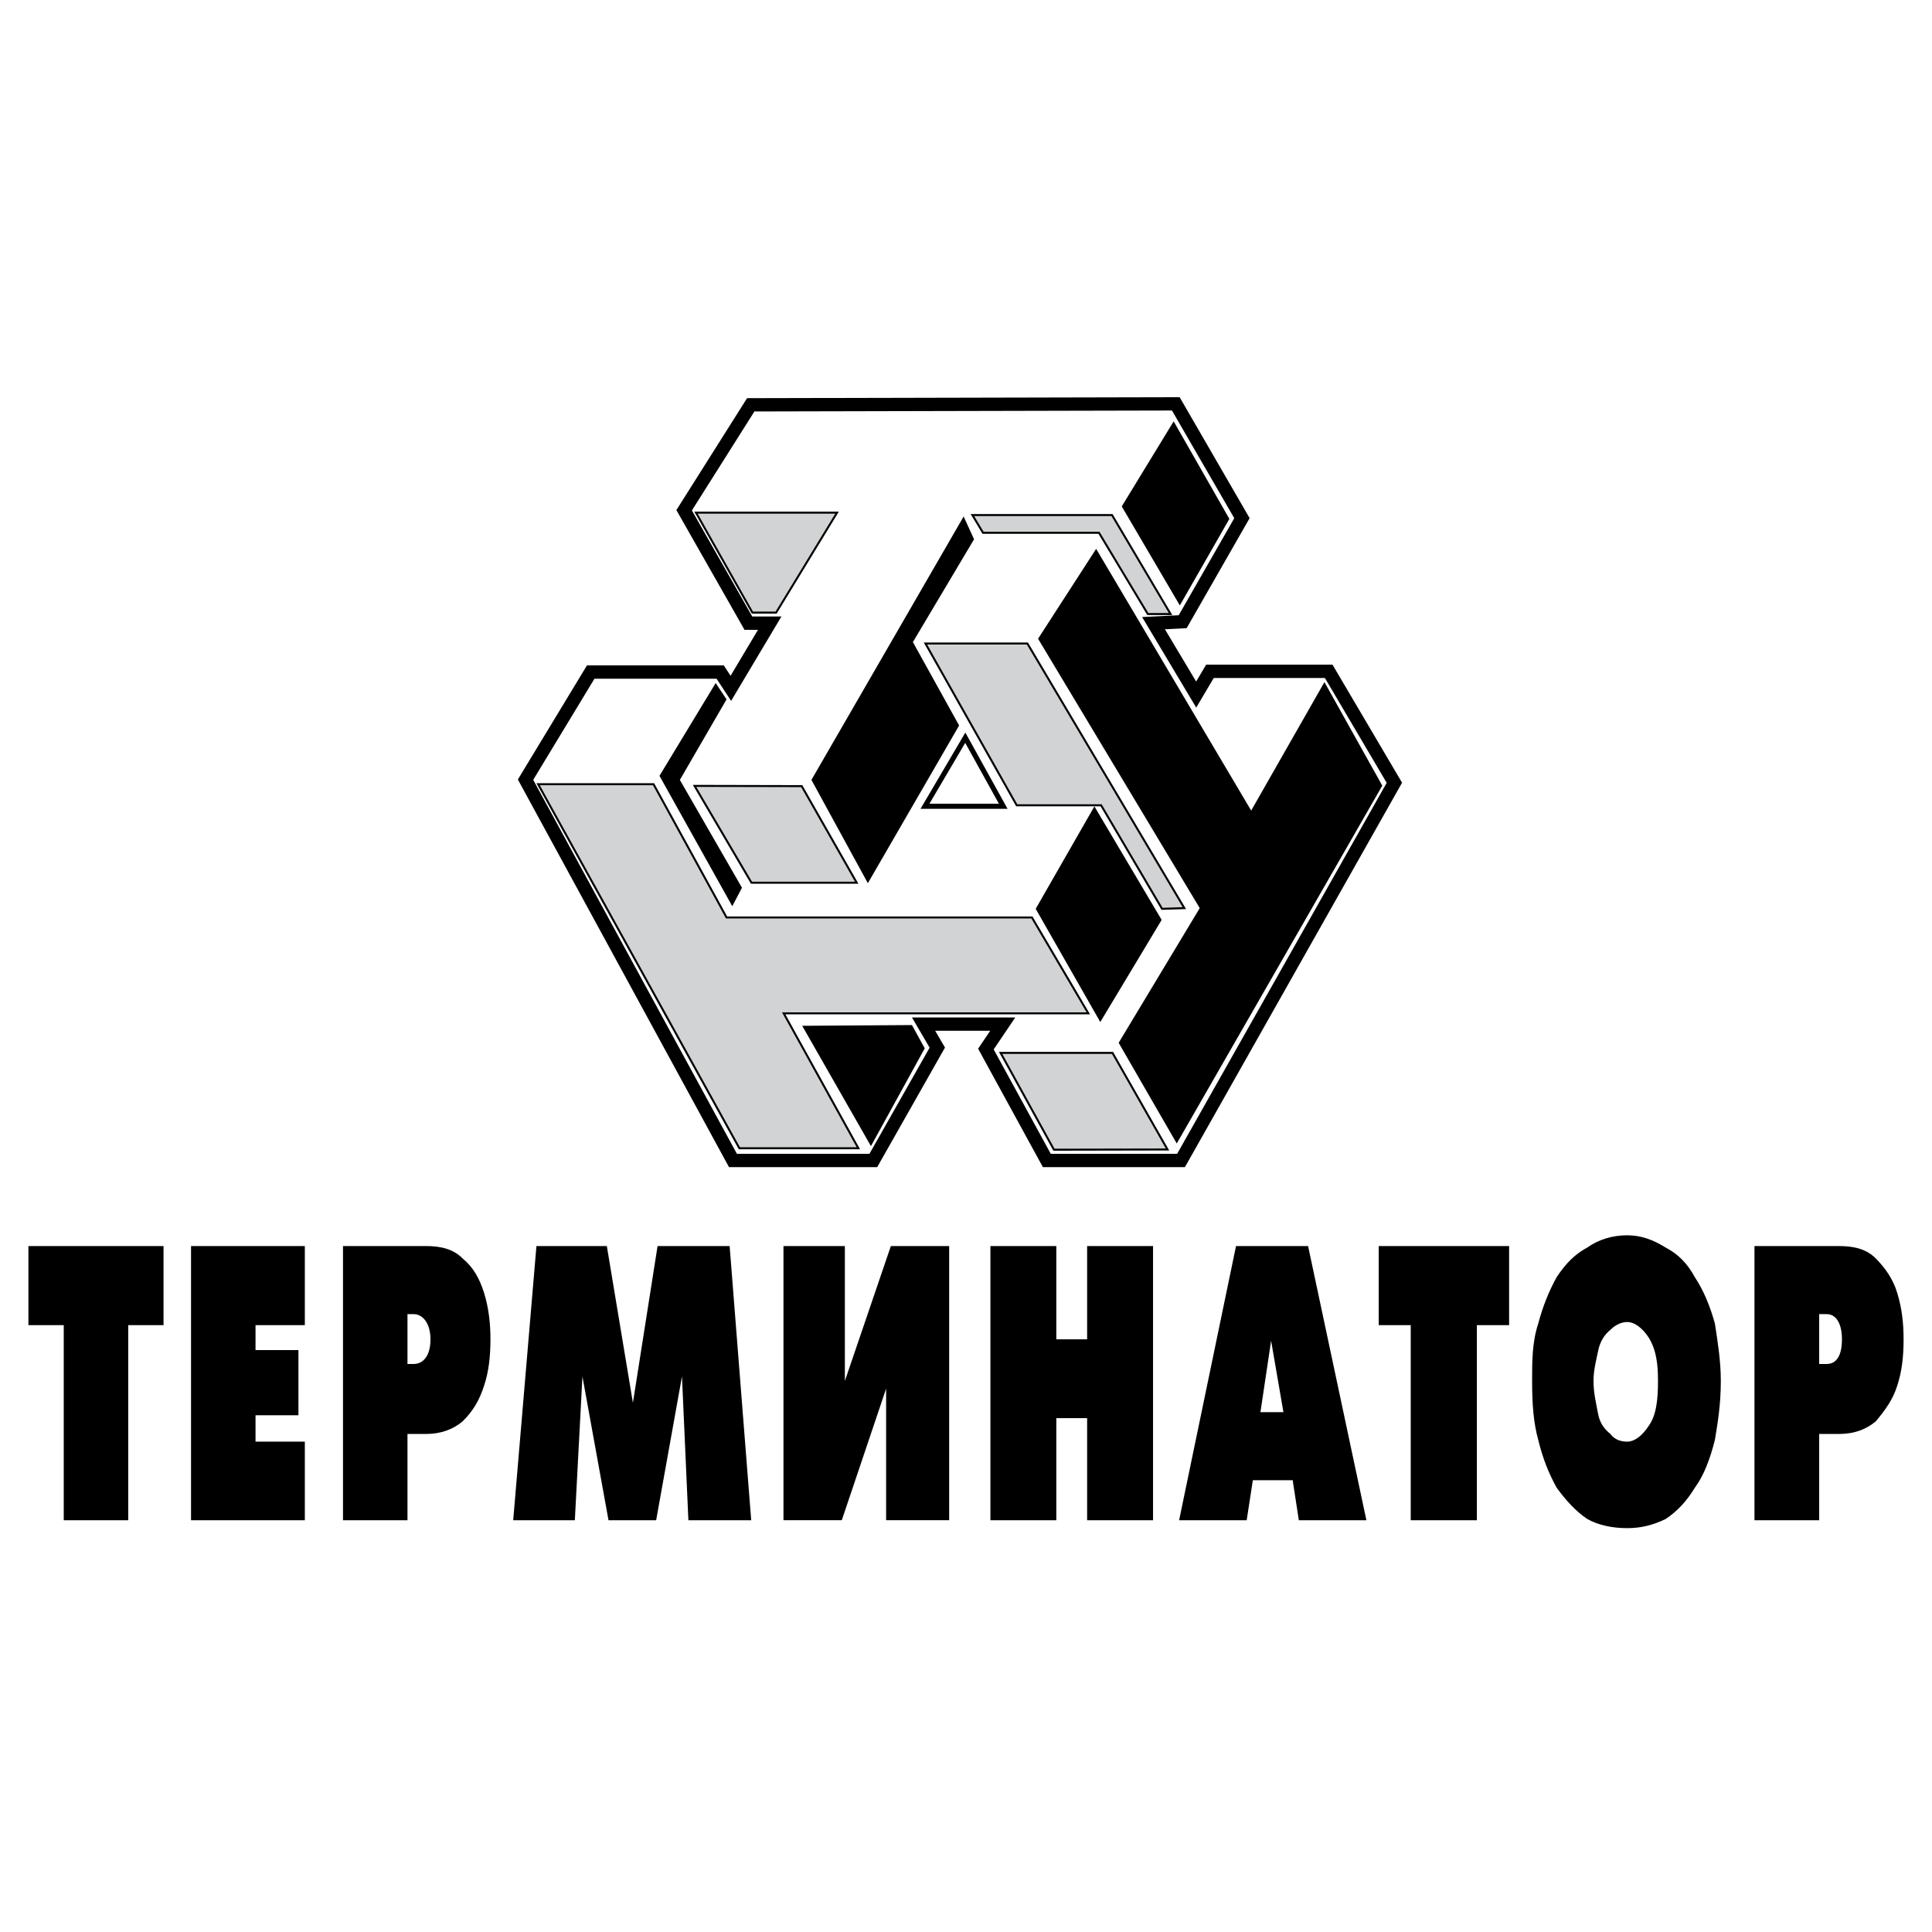
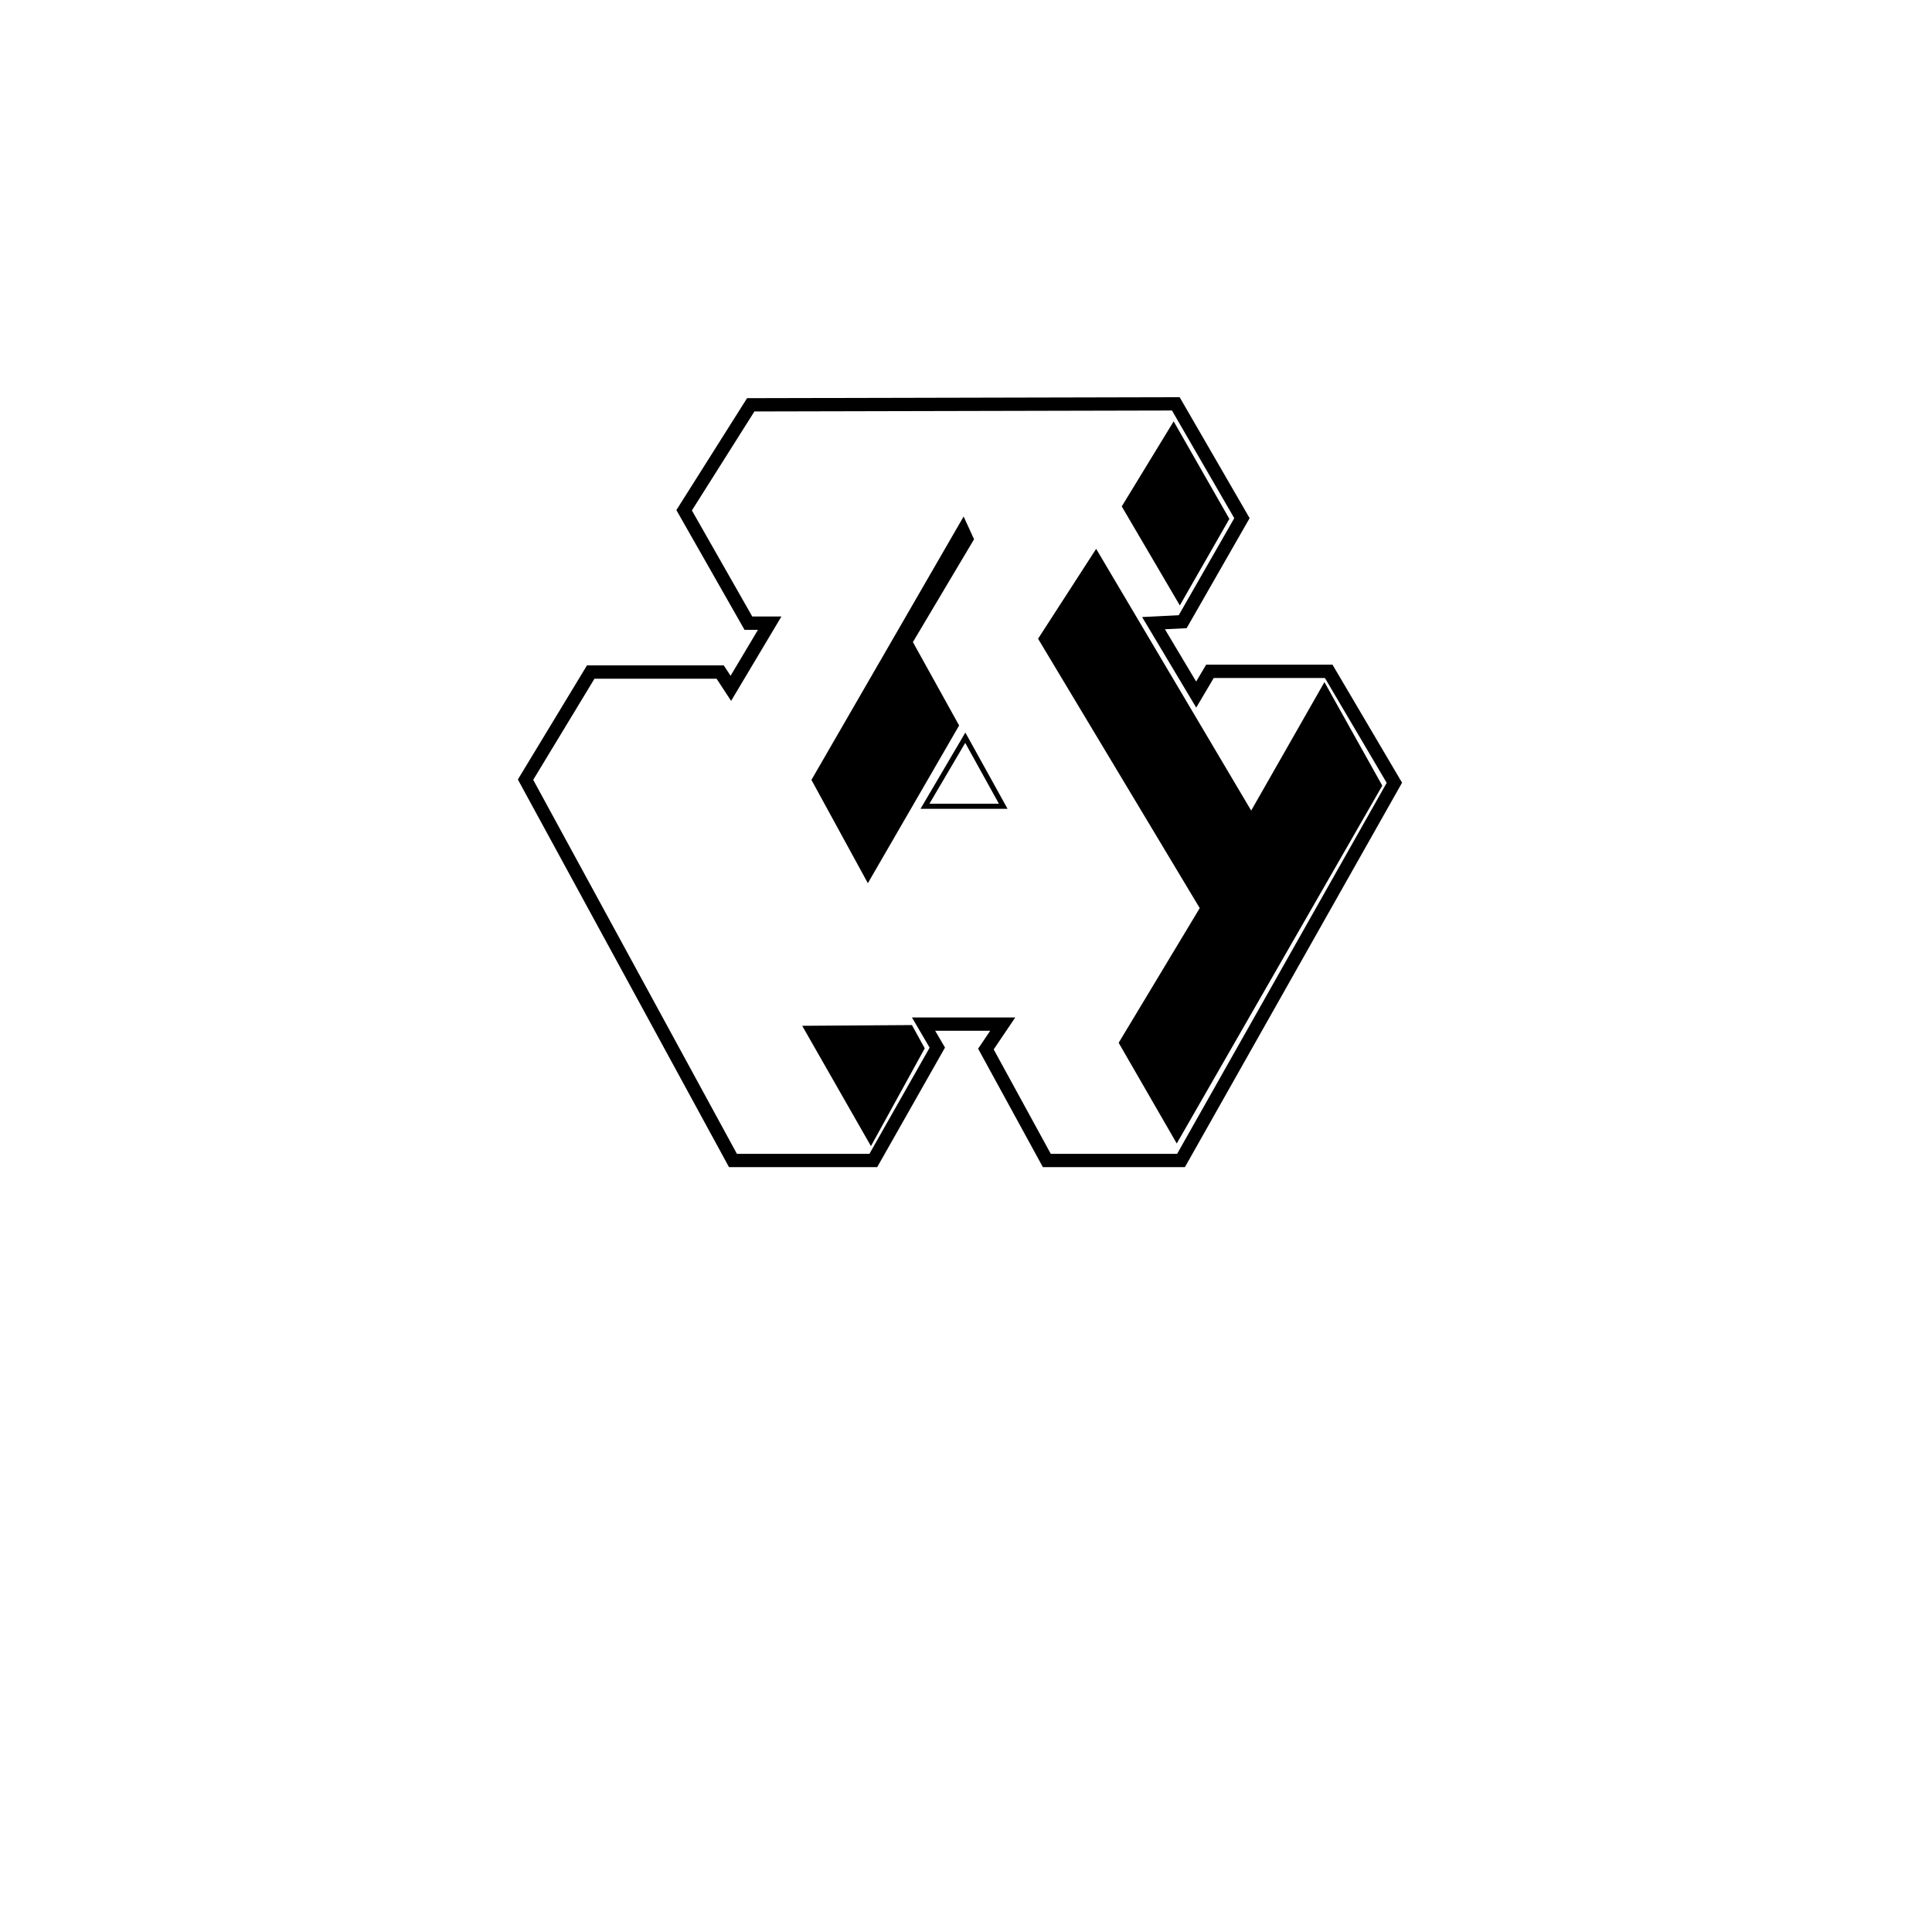
<svg xmlns="http://www.w3.org/2000/svg" version="1.0" id="Layer_1" x="0px" y="0px" width="192.756px" height="192.756px" viewBox="0 0 192.756 192.756" enable-background="new 0 0 192.756 192.756" xml:space="preserve">
  <g>
    <polygon fill-rule="evenodd" clip-rule="evenodd" fill="#FFFFFF" points="0,0 192.756,0 192.756,192.756 0,192.756 0,0  " />
-     <path fill-rule="evenodd" clip-rule="evenodd" d="M181.501,131.111v4.973h0.757c0.923,0,1.514-0.766,1.514-2.463   c0-1.578-0.591-2.51-1.514-2.51H181.501L181.501,131.111z M175.044,151.674v-27.355h8.42c1.562,0,2.768,0.312,3.69,1.244   c0.898,0.908,1.703,2.01,2.128,3.42c0.474,1.529,0.639,3.061,0.639,4.639c0,1.697-0.165,3.229-0.639,4.639   c-0.425,1.387-1.229,2.463-2.128,3.539c-0.923,0.789-2.129,1.268-3.69,1.268h-1.963v8.607H175.044L175.044,151.674z    M162.344,143.832c0.756,0,1.537-0.623,2.151-1.58c0.758-1.051,0.923-2.605,0.923-4.471c0-1.697-0.165-3.084-0.923-4.328   c-0.614-0.932-1.396-1.555-2.151-1.555c-0.592,0-1.23,0.312-1.68,0.789c-0.591,0.455-1.064,1.221-1.229,2.152   c-0.166,0.789-0.45,1.842-0.45,2.941c0,1.244,0.284,2.32,0.45,3.252c0.165,0.934,0.639,1.555,1.229,2.033   C161.113,143.664,161.752,143.832,162.344,143.832L162.344,143.832L162.344,143.832z M162.344,152.463   c-1.515,0-2.909-0.311-3.974-0.908c-1.207-0.812-2.129-1.865-3.052-3.107c-0.78-1.412-1.396-2.918-1.845-4.783   c-0.473-1.697-0.614-3.562-0.614-5.883c0-2.008,0-3.873,0.614-5.738c0.449-1.697,1.064-3.229,1.845-4.639   c0.923-1.387,1.845-2.297,3.052-2.941c1.064-0.766,2.459-1.219,3.974-1.219c1.396,0,2.602,0.453,3.831,1.219   c1.23,0.645,2.152,1.555,2.909,2.941c0.923,1.41,1.537,2.941,2.01,4.639c0.284,1.865,0.592,3.73,0.592,5.738   c0,2.32-0.308,4.186-0.592,5.883c-0.473,1.865-1.087,3.539-2.01,4.783c-0.757,1.242-1.679,2.295-2.909,3.107   C164.945,152.152,163.739,152.463,162.344,152.463L162.344,152.463L162.344,152.463z M140.749,151.674v-19.463h-3.193v-7.893   h13.009v7.893h-3.217v19.463H140.749L140.749,151.674z M125.754,140.891h2.294l-1.229-7.127L125.754,140.891L125.754,140.891z    M117.641,151.674l5.677-27.355h7.19l5.818,27.355h-6.741l-0.614-3.992h-3.974l-0.615,3.992H117.641L117.641,151.674z    M98.814,151.674v-27.355h6.575v9.303h3.074v-9.303h6.576v27.355h-6.576v-10.186h-3.074v10.186H98.814L98.814,151.674z    M78.166,124.318h6.126v13.463l4.589-13.463h5.818v27.355h-6.291v-13.127l-4.423,13.127h-5.818V124.318L78.166,124.318z    M65.464,151.674h-4.753l-2.602-14.346l-0.757,14.346h-6.15l2.318-27.355h7.024l2.602,15.639l2.46-15.639h7.19l2.152,27.355h-6.268   l-0.639-14.346L65.464,151.674L65.464,151.674z M40.654,131.111v4.973h0.615c0.922,0,1.679-0.766,1.679-2.463   c0-1.578-0.757-2.51-1.679-2.51H40.654L40.654,131.111z M34.221,151.674v-27.355h8.278c1.514,0,2.744,0.312,3.666,1.244   c1.088,0.908,1.679,2.01,2.128,3.42c0.473,1.529,0.639,3.061,0.639,4.639c0,1.697-0.166,3.229-0.639,4.639   c-0.449,1.387-1.041,2.463-2.128,3.539c-0.922,0.789-2.152,1.268-3.666,1.268h-1.845v8.607H34.221L34.221,151.674z M19.06,151.674   v-27.355h11.353v7.893h-4.919v2.486h4.281v6.504h-4.281v2.631h4.919v7.842H19.06L19.06,151.674z M6.359,151.674v-19.463H2.834   v-7.893h13.482v7.893h-3.524v19.463H6.359L6.359,151.674z" />
    <polygon fill-rule="evenodd" clip-rule="evenodd" fill="#FFFFFF" stroke="#000000" stroke-width="1.328" stroke-miterlimit="2.613" points="   117.311,40.292 74.902,40.388 68.256,50.91 74.666,62.172 76.794,62.172 72.916,68.676 71.851,67.05 58.937,67.05 52.433,77.787    73.128,115.783 87.13,115.783 93.516,104.52 92.144,102.176 100.044,102.176 98.364,104.664 104.443,115.783 117.83,115.783    139.117,78.097 132.565,66.979 120.716,66.979 119.344,69.298 115.087,62.172 117.996,62.028 123.909,51.698 117.311,40.292  " />
-     <path fill-rule="evenodd" clip-rule="evenodd" fill="#D1D3D4" stroke="#000000" stroke-width="0.199" stroke-miterlimit="2.613" d="   M116.789,61.263h-2.27l-4.872-8.106H98.081l-1.064-1.769h13.931L116.789,61.263L116.789,61.263z M74.973,88.069h10.501   l-5.487-9.637l-10.69-0.024L74.973,88.069L74.973,88.069z M105.153,114.707l11.329-0.023l-5.487-9.637H99.831L105.153,114.707   L105.153,114.707z M102.504,64.204h-10.17l9.106,16.141h8.42l6.079,10.33l2.223-0.072L102.504,64.204L102.504,64.204z    M83.512,51.148H69.438l5.629,9.972h2.365L83.512,51.148L83.512,51.148z M102.953,91.536H72.489l-7.285-13.295H53.687   l20.081,36.322H85.64l-7.45-13.461h30.392L102.953,91.536L102.953,91.536z" />
-     <polygon fill-rule="evenodd" clip-rule="evenodd" points="71.401,68.15 72.489,69.776 67.83,77.811 74.027,88.571 73.058,90.412    65.796,77.404 71.401,68.15  " />
    <polygon fill-rule="evenodd" clip-rule="evenodd" points="122.655,51.77 117.097,42.038 111.917,50.526 117.712,60.402    122.655,51.77  " />
-     <polygon fill-rule="evenodd" clip-rule="evenodd" stroke="#000000" stroke-width="1.191" stroke-miterlimit="2.613" points="   115.205,91.775 109.197,81.637 104.018,90.675 109.789,100.789 115.205,91.775  " />
    <polygon fill-rule="evenodd" clip-rule="evenodd" points="80.957,77.811 86.586,88.116 95.692,72.382 91.08,64.061 97.182,53.803    96.142,51.531 80.957,77.811  " />
    <polygon fill-rule="evenodd" clip-rule="evenodd" points="80.035,102.344 86.894,114.348 92.262,104.592 90.985,102.271    80.035,102.344  " />
    <polygon fill-rule="evenodd" clip-rule="evenodd" points="103.568,63.726 119.698,90.603 111.609,104.041 117.404,114.086    137.911,78.384 132.14,68.054 124.831,80.871 109.363,54.759 103.568,63.726  " />
    <polygon fill="none" stroke="#000000" stroke-width="0.51" stroke-miterlimit="2.613" points="96.307,73.602 100.092,80.44    92.286,80.44 96.307,73.602  " />
  </g>
</svg>